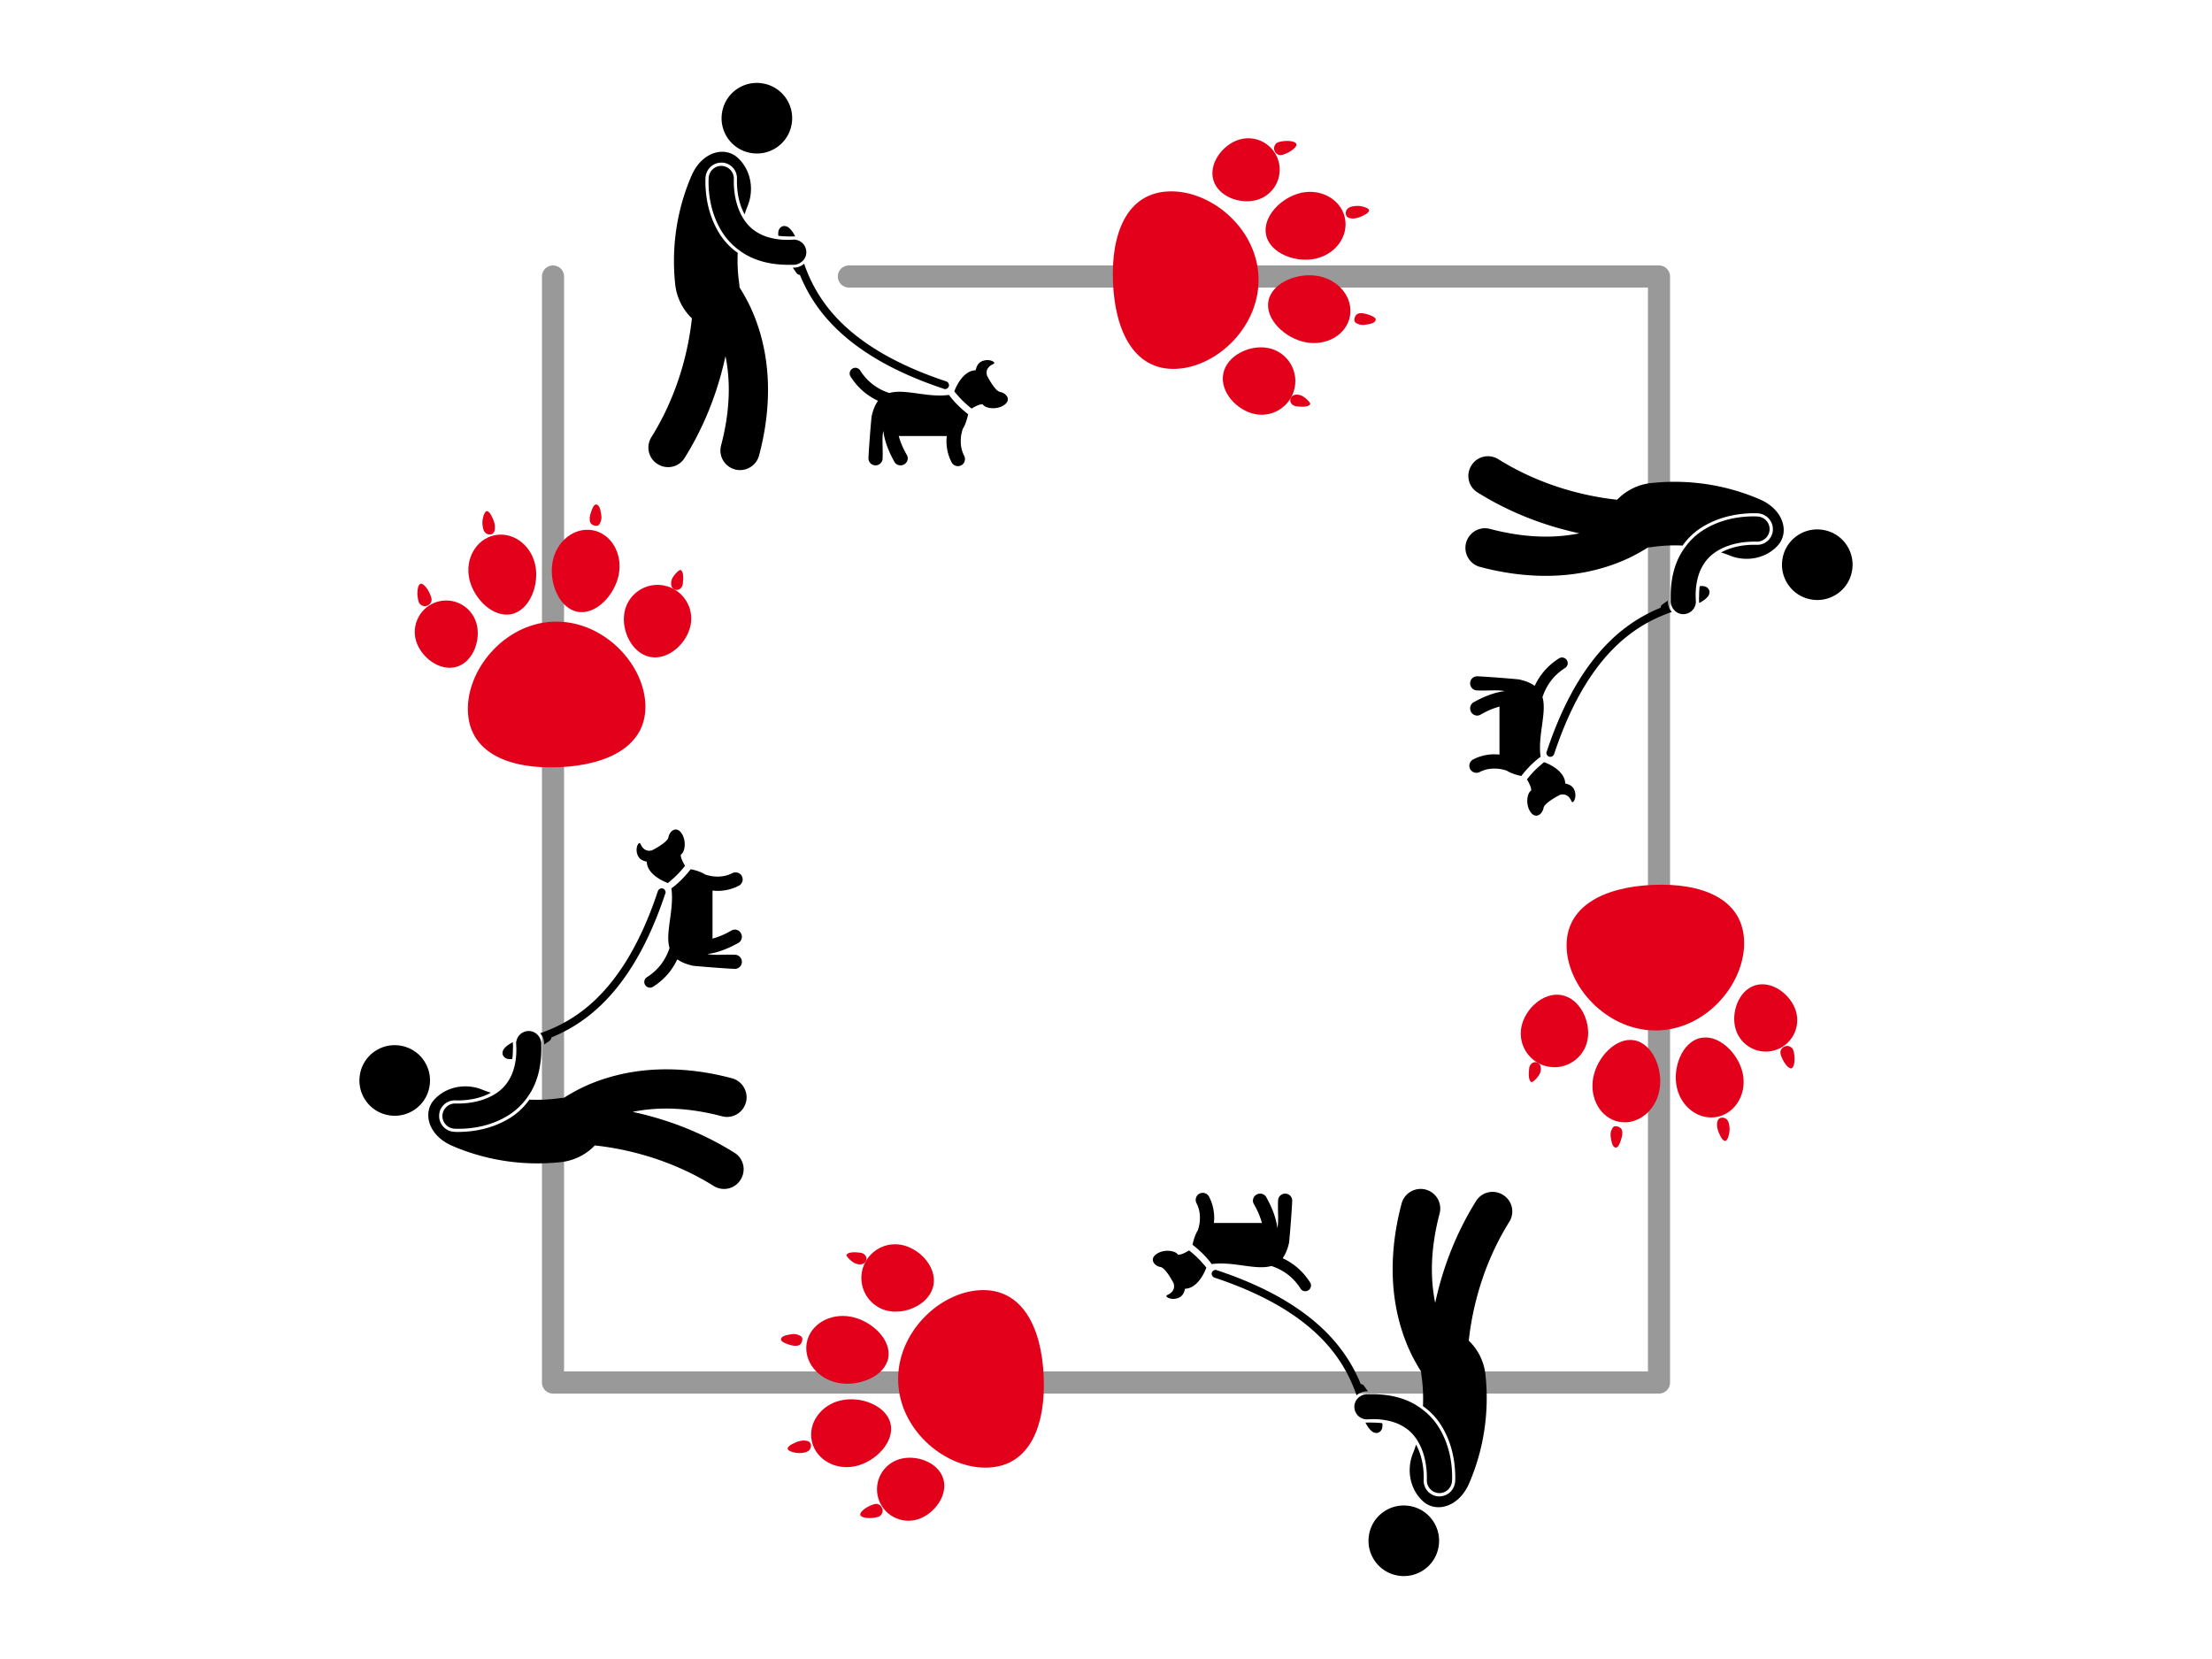
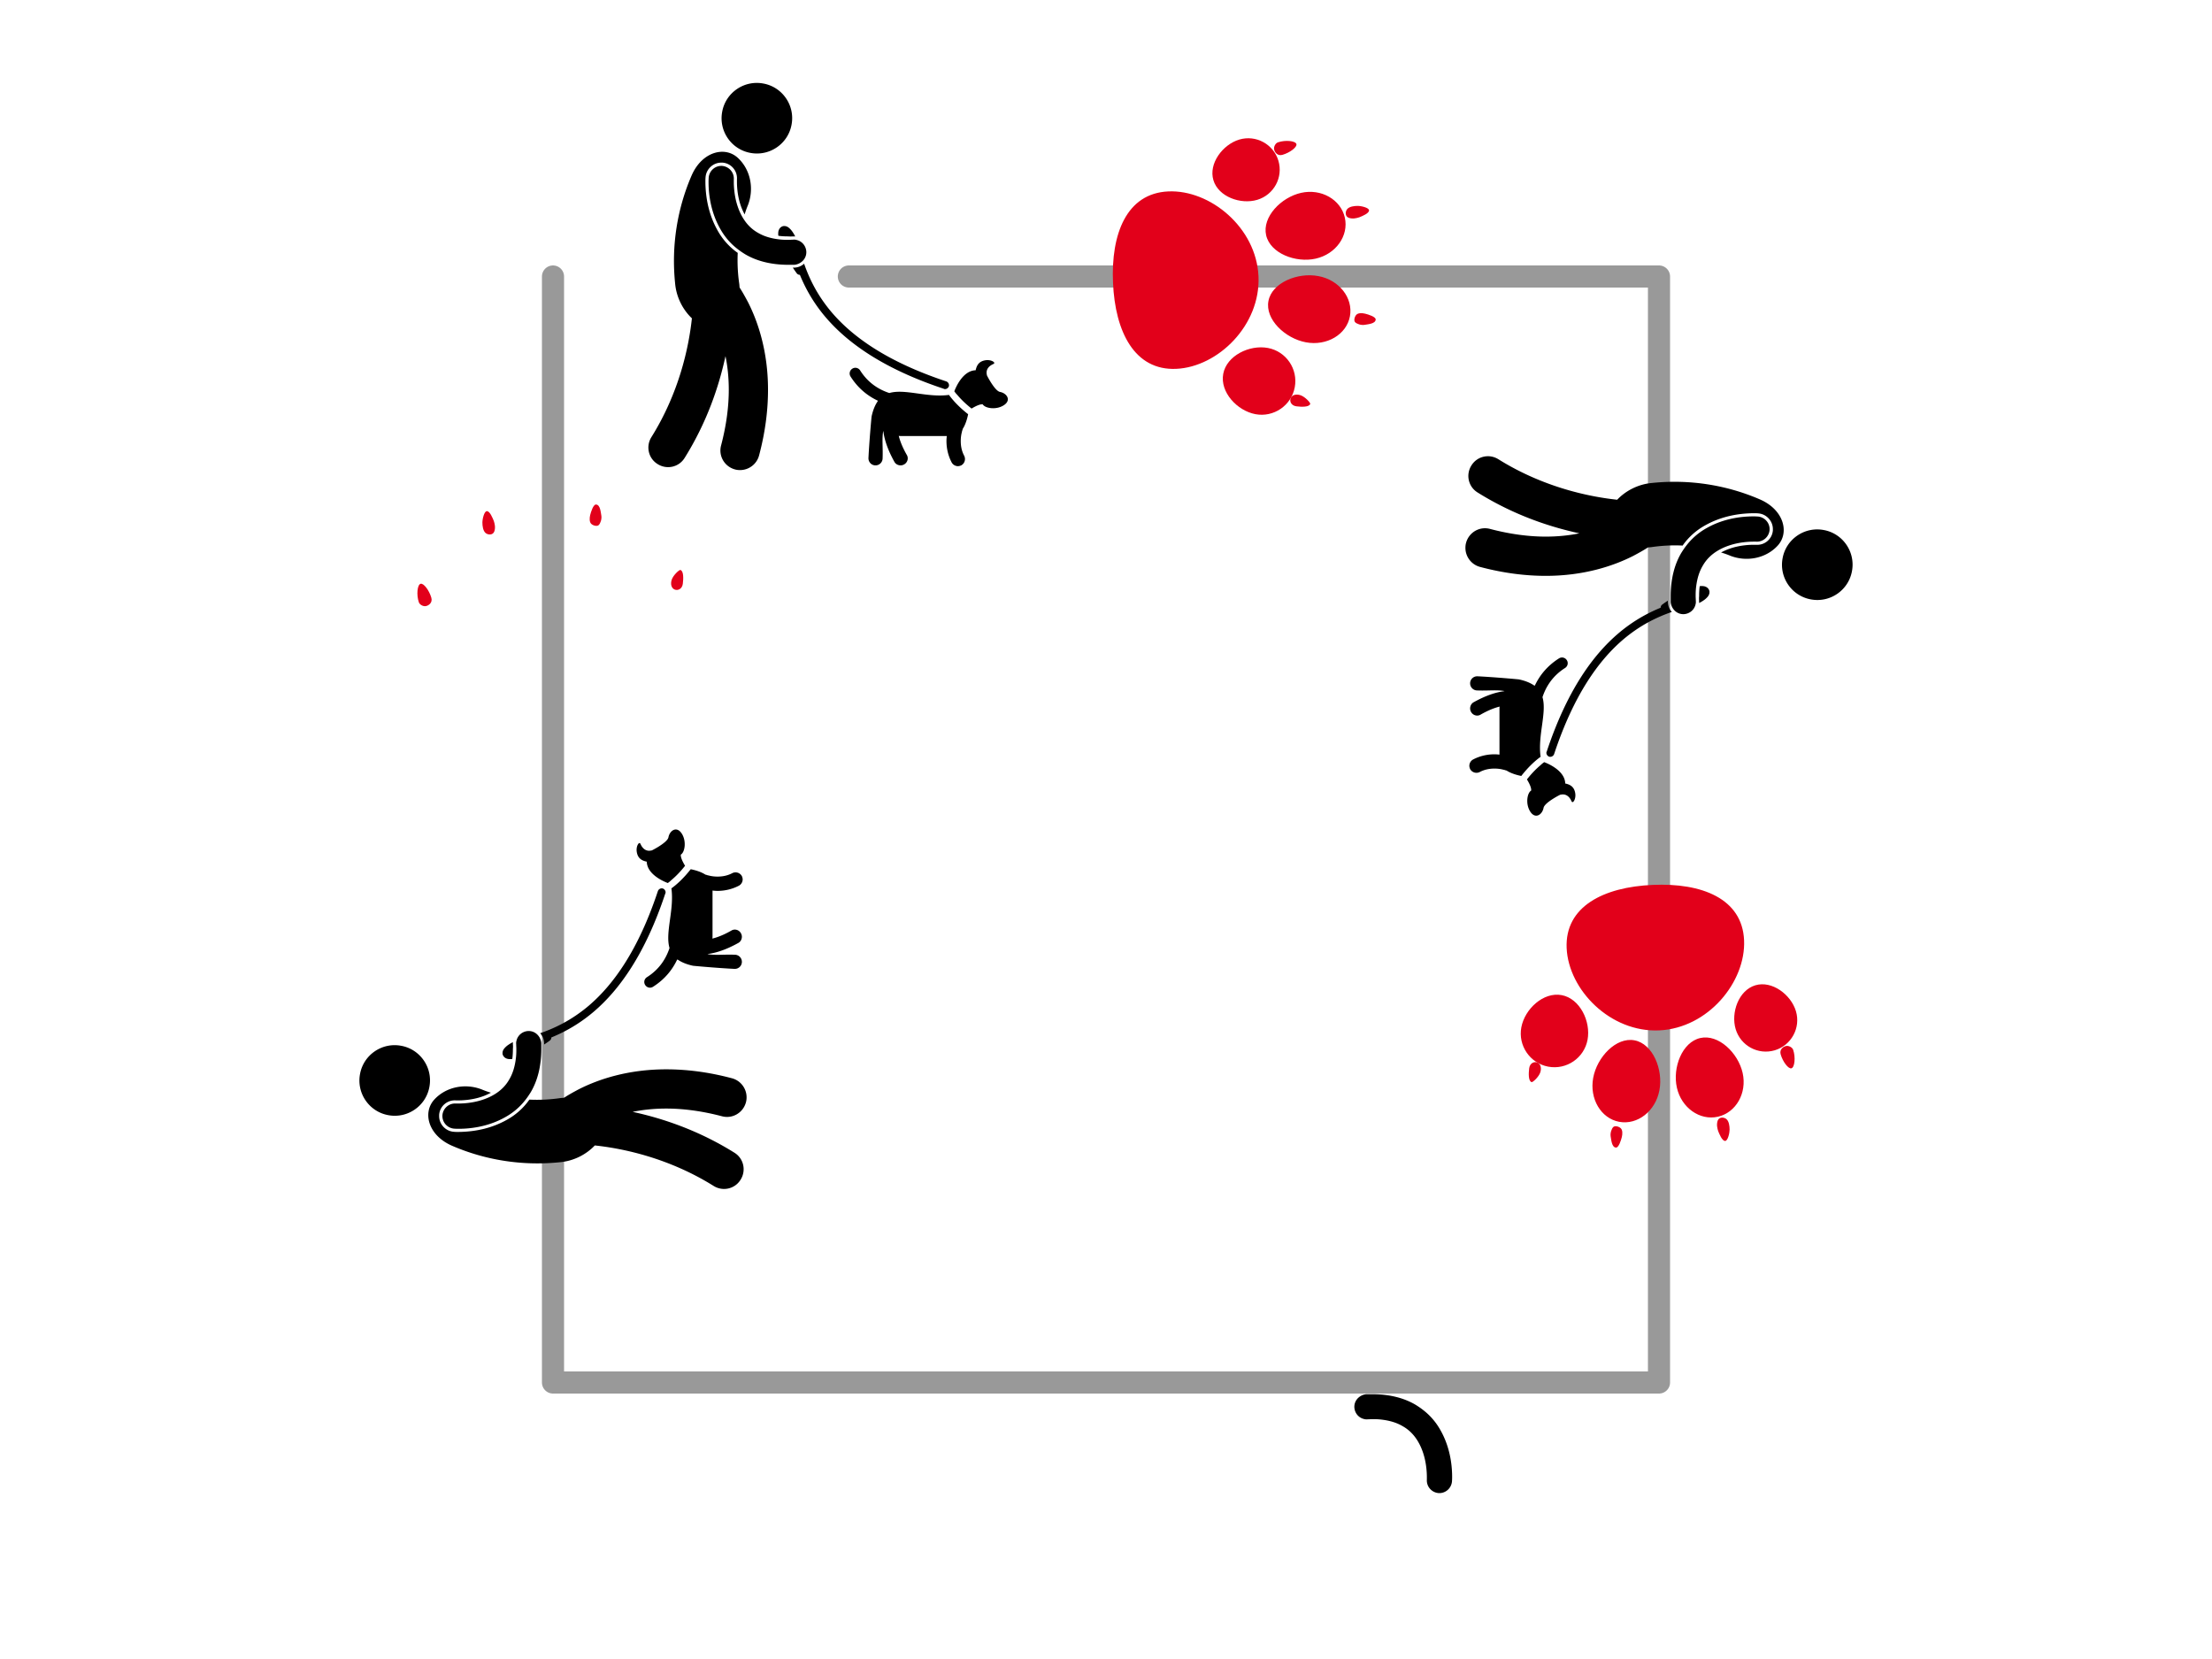
<svg xmlns="http://www.w3.org/2000/svg" viewBox="0 0 1600 1200" fill-rule="evenodd" clip-rule="evenodd" stroke-linecap="round" stroke-linejoin="round" stroke-miterlimit="1.5">
  <path fill="#fff" d="M0 0h1600v1200H0z" />
  <path d="M614 200h586v800H400V200" fill="none" stroke="#999" stroke-width="16" />
  <g fill="#e2001a" fill-rule="nonzero">
    <path d="M850.815 266.795c-30.145 1.359-44.218-26.787-45.737-62.21-1.599-35.422 9.835-64.768 39.98-66.127 30.145-1.36 63.649 25.987 65.248 61.41 1.599 35.422-29.345 65.567-59.491 66.927zM951.726 187.074c-14.553 3.278-32.944-3.838-35.902-16.952-2.959-13.113 10.714-27.346 25.267-30.625 14.553-3.278 28.706 4.798 31.665 17.911 2.958 13.114-6.477 26.388-21.03 29.666zM944.609 247.604c-15.032-2.798-29.665-16.632-27.106-29.905 2.478-13.194 21.109-20.87 36.142-17.991 15.033 2.798 25.268 15.832 22.789 29.105-2.479 13.194-16.712 21.59-31.825 18.791zM908.067 299.579c-13.193-2.479-25.747-15.912-23.268-29.186 2.479-13.193 19.03-21.19 32.304-18.711 13.193 2.479 21.909 15.193 19.43 28.466-2.478 13.194-15.272 21.91-28.466 19.431zM909.427 144.535c-11.994 3.598-28.147-2.159-31.745-14.233-3.598-11.994 6.717-25.748 18.711-29.346 11.994-3.598 24.708 3.279 28.306 15.273 3.598 12.074-3.278 24.708-15.272 28.306z" />
    <path d="M937.733 104.235c-.64-2.399-7.996-3.119-13.354-1.28-1.919.64-3.118 3.359-2.798 4.958.32 2.159 2.478 5.117 6.077 4.078 5.517-1.599 10.634-5.598 10.075-7.756zM990.267 152.131c-.08-1.919-5.677-3.198-8.236-3.198-2.639 0-5.837.479-7.436 2.159-1.6 1.679-1.919 5.437 1.039 6.476 2.879.96 5.597.24 7.596-.399 1.92-.8 7.117-2.799 7.037-5.038zM995.065 231.132c.16-1.999-5.358-3.678-7.597-4.238-2.239-.559-5.197-.639-6.476.88-1.28 1.439-1.919 4.238-.72 5.357 1.119 1.12 4.158 2.239 6.717 1.839 2.638-.479 7.916-.799 8.076-3.838zM947.728 292.142c.24-.799-3.678-5.117-6.957-6.237-3.278-1.119-6.237-.239-7.196 2.079-.96 2.319.4 5.438 4.158 5.918 3.758.479 9.275.639 9.995-1.76z" />
  </g>
  <g fill="#e2001a" fill-rule="nonzero">
    <path d="M1133.2 685.815c-1.35-30.145 26.79-44.218 62.21-45.737 35.43-1.599 64.77 9.835 66.13 39.98 1.36 30.145-25.98 63.649-61.41 65.248-35.42 1.599-65.56-29.345-66.93-59.491zM1212.93 786.726c-3.28-14.553 3.83-32.944 16.95-35.902 13.11-2.959 27.34 10.714 30.62 25.267 3.28 14.553-4.8 28.706-17.91 31.665-13.11 2.958-26.39-6.477-29.66-21.03zM1152.4 779.609c2.79-15.032 16.63-29.665 29.9-27.106 13.2 2.478 20.87 21.109 17.99 36.142-2.8 15.033-15.83 25.268-29.1 22.789-13.2-2.479-21.59-16.712-18.79-31.825zM1100.42 743.067c2.48-13.193 15.91-25.747 29.19-23.268 13.19 2.479 21.19 19.03 18.71 32.304-2.48 13.193-15.2 21.909-28.47 19.43-13.19-2.478-21.91-15.272-19.43-28.466zM1255.46 744.427c-3.59-11.994 2.16-28.147 14.24-31.745 11.99-3.598 25.75 6.717 29.34 18.711 3.6 11.994-3.27 24.708-15.27 28.306-12.07 3.598-24.71-3.278-28.31-15.272z" />
    <path d="M1295.77 772.733c2.39-.64 3.11-7.996 1.28-13.354-.65-1.919-3.36-3.118-4.96-2.798-2.16.32-5.12 2.478-4.08 6.077 1.6 5.517 5.6 10.634 7.76 10.075zM1247.87 825.267c1.92-.08 3.2-5.677 3.2-8.236 0-2.639-.48-5.837-2.16-7.436-1.68-1.6-5.44-1.919-6.48 1.039-.96 2.879-.24 5.597.4 7.596.8 1.92 2.8 7.117 5.04 7.037zM1168.87 830.065c2 .16 3.68-5.358 4.24-7.597.55-2.239.64-5.197-.88-6.476-1.44-1.28-4.24-1.919-5.36-.72-1.12 1.119-2.24 4.158-1.84 6.717.48 2.638.8 7.916 3.84 8.076zM1107.86 782.728c.8.24 5.12-3.678 6.24-6.957 1.11-3.278.23-6.237-2.08-7.196-2.32-.96-5.44.4-5.92 4.158-.48 3.758-.64 9.275 1.76 9.995z" />
  </g>
  <g fill="#e2001a" fill-rule="nonzero">
-     <path d="M709.185 933.205c30.145-1.359 44.218 26.787 45.737 62.21 1.599 35.425-9.835 64.765-39.98 66.125-30.145 1.36-63.649-25.98-65.248-61.41-1.599-35.42 29.345-65.565 59.491-66.925zM608.274 1012.93c14.553-3.28 32.944 3.83 35.902 16.95 2.959 13.11-10.714 27.34-25.267 30.62-14.553 3.28-28.706-4.8-31.665-17.91-2.958-13.11 6.477-26.39 21.03-29.66zM615.391 952.396c15.032 2.798 29.665 16.632 27.106 29.905-2.478 13.194-21.109 20.869-36.142 17.989-15.033-2.796-25.268-15.83-22.789-29.103 2.479-13.194 16.712-21.59 31.825-18.791zM651.933 900.421c13.193 2.479 25.747 15.912 23.268 29.186-2.479 13.193-19.03 21.19-32.304 18.711-13.193-2.479-21.909-15.193-19.43-28.466 2.478-13.194 15.272-21.91 28.466-19.431zM650.573 1055.46c11.994-3.59 28.147 2.16 31.745 14.24 3.598 11.99-6.717 25.75-18.711 29.34-11.994 3.6-24.708-3.27-28.306-15.27-3.598-12.07 3.278-24.71 15.272-28.31z" />
-     <path d="M622.267 1095.77c.64 2.39 7.996 3.11 13.354 1.28 1.919-.65 3.118-3.36 2.798-4.96-.32-2.16-2.478-5.12-6.077-4.08-5.517 1.6-10.634 5.6-10.075 7.76zM569.733 1047.87c.08 1.92 5.677 3.2 8.236 3.2 2.639 0 5.837-.48 7.436-2.16 1.6-1.68 1.919-5.44-1.039-6.48-2.879-.96-5.597-.24-7.596.4-1.92.8-7.117 2.8-7.037 5.04zM564.935 968.868c-.16 1.999 5.358 3.678 7.597 4.238 2.239.559 5.197.639 6.476-.88 1.28-1.439 1.919-4.238.72-5.357-1.119-1.12-4.158-2.239-6.717-1.839-2.638.479-7.916.799-8.076 3.838zM612.272 907.858c-.24.799 3.678 5.117 6.957 6.237 3.278 1.119 6.237.239 7.196-2.079.96-2.319-.4-5.438-4.158-5.918-3.758-.479-9.275-.639-9.995 1.76z" />
-   </g>
+     </g>
  <g fill="#e2001a" fill-rule="nonzero">
-     <path d="M466.795 509.185c1.359 30.145-26.787 44.218-62.21 45.737-35.422 1.599-64.768-9.835-66.127-39.98-1.36-30.145 25.987-63.649 61.41-65.248 35.422-1.599 65.567 29.345 66.927 59.491zM387.074 408.274c3.278 14.553-3.838 32.944-16.952 35.902-13.113 2.959-27.346-10.714-30.625-25.267-3.278-14.553 4.798-28.706 17.911-31.665 13.114-2.958 26.388 6.477 29.666 21.03zM447.604 415.391c-2.798 15.032-16.632 29.665-29.905 27.106-13.194-2.478-20.87-21.109-17.991-36.142 2.798-15.033 15.832-25.268 29.105-22.789 13.194 2.479 21.59 16.712 18.791 31.825zM499.579 451.933c-2.479 13.193-15.912 25.747-29.186 23.268-13.193-2.479-21.19-19.03-18.711-32.304 2.479-13.193 15.193-21.909 28.466-19.43 13.194 2.478 21.91 15.272 19.431 28.466zM344.535 450.573c3.598 11.994-2.159 28.147-14.233 31.745-11.994 3.598-25.748-6.717-29.346-18.711-3.598-11.994 3.279-24.708 15.273-28.306 12.074-3.598 24.708 3.278 28.306 15.272z" />
    <path d="M304.235 422.267c-2.399.64-3.119 7.996-1.28 13.354.64 1.919 3.359 3.118 4.958 2.798 2.159-.32 5.117-2.478 4.078-6.077-1.599-5.517-5.598-10.634-7.756-10.075zM352.131 369.733c-1.919.08-3.198 5.677-3.198 8.236 0 2.639.479 5.837 2.159 7.436 1.679 1.6 5.437 1.919 6.476-1.039.96-2.879.24-5.597-.399-7.596-.8-1.92-2.799-7.117-5.038-7.037zM431.132 364.935c-1.999-.16-3.678 5.358-4.238 7.597-.559 2.239-.639 5.197.88 6.476 1.439 1.28 4.238 1.919 5.357.72 1.12-1.119 2.239-4.158 1.839-6.717-.479-2.638-.799-7.916-3.838-8.076zM492.142 412.272c-.799-.24-5.117 3.678-6.237 6.957-1.119 3.278-.239 6.237 2.079 7.196 2.319.96 5.438-.4 5.918-4.158.479-3.758.639-9.275-1.76-9.995z" />
  </g>
  <g fill-rule="nonzero">
    <path d="M573.58 170.99h1.59c-.568-1.135-1.135-2.157-1.703-2.952a14.264 14.264 0 00-2.611-3.065c-.908-.794-2.043-1.476-3.519-1.476-1.476-.113-3.065 1.022-3.633 2.157-.681 1.136-.795 2.271-.795 3.519 0 .455 0 .909.114 1.363 2.27.34 4.654.454 7.265.454 1.022.113 2.157.113 3.292 0zM683.583 281.446c1.135 0 2.27-.794 2.724-1.93.454-1.475-.34-3.065-1.816-3.632-43.138-14.304-67.999-32.467-82.984-50.063-10.558-12.488-16.234-24.634-19.867-35.078-1.929 1.702-4.313 2.724-7.038 2.838h-1.135c.908 1.362 1.816 2.724 2.838 4.086.568.795 1.476 1.136 2.27 1.136 3.86 9.422 9.536 19.979 18.618 30.65 15.779 18.504 41.662 37.236 85.482 51.766.34.227.681.227.908.227zM542.816 110.596c13.85 2.611 27.245-6.584 29.743-20.434 2.611-13.849-6.584-27.245-20.434-29.742-13.85-2.611-27.245 6.584-29.743 20.434-2.611 13.849 6.584 27.245 20.434 29.742zM518.977 166.562c-5.677-10.103-8.628-21.909-8.742-34.964 0-1.249 0-2.384.114-3.406.454-5.903 5.449-10.557 11.352-10.557h.908c6.244.454 10.898 5.903 10.444 12.146v1.703c0 2.157.114 9.536 2.725 17.142.794 2.384 1.816 4.541 2.838 6.471a66.885 66.885 0 012.384-6.698c4.541-11.693 2.043-25.656-7.379-34.283-9.309-8.515-25.656-4.541-33.262 12.6-10.33 23.726-14.871 50.631-12.033 78.217.908 10.444 5.903 19.412 12.147 25.315-2.271 21.229-9.309 53.923-29.289 85.936-4.2 6.698-2.157 15.439 4.541 19.526 6.698 4.2 15.439 2.157 19.526-4.541 16.233-25.997 24.861-51.993 29.515-73.562 1.476 7.152 2.384 15.325 2.384 24.293 0 11.693-1.589 25.202-5.562 40.301-2.044 7.606 2.497 15.325 10.103 17.368 1.249.341 2.384.454 3.633.454 6.243 0 12.033-4.2 13.736-10.557 4.654-17.482 6.471-33.375 6.471-47.566 0-27.585-7.152-48.927-14.418-63.231-2.157-4.087-4.2-7.72-6.13-10.671-.113-.795-.113-1.703-.227-2.498a116.85 116.85 0 01-1.135-22.59c-6.017-4.201-11.012-9.763-14.644-16.348zM696.184 310.962c.113-.227.113-.341.113-.454 0-.114 0-.227.114-.341 2.157-3.405 3.292-7.719 3.86-10.557-7.152-5.563-11.58-10.785-13.85-13.963-15.666 2.157-31.9-4.655-43.138-1.363-6.925-2.27-15.099-6.811-21.115-16.347-1.249-1.93-3.747-2.497-5.676-1.248-1.93 1.248-2.498 3.746-1.249 5.676 5.676 8.968 12.941 14.303 19.753 17.482-.114.227-.227.34-.227.568-1.817 2.611-3.293 6.13-4.314 10.784-.114.681-1.703 18.164-2.271 30.083-.113 2.838 2.044 5.222 4.882 5.336h.227c2.724 0 4.995-2.157 5.108-4.882.341-7.946-.567-14.417.454-19.866 0 0 .114 0 .114.114.681 5.562 2.838 12.828 7.946 22.023.909 1.703 2.725 2.611 4.541 2.611.795 0 1.703-.227 2.498-.681 2.497-1.363 3.405-4.541 1.93-6.925-3.179-5.563-4.882-10.104-5.79-13.736.681.113 1.362.113 1.93.113h32.808c-.114 1.135-.227 2.384-.227 3.633 0 4.541.908 9.99 3.746 15.439.908 1.703 2.724 2.724 4.541 2.724.794 0 1.589-.227 2.384-.567 2.497-1.362 3.405-4.428 2.157-6.925-1.93-3.633-2.498-7.379-2.498-10.671 0-2.498.341-4.768.795-6.357.113-.795.34-1.362.454-1.703zM723.315 283.49c-4.086-.795-10.33-13.623-9.535-12.261.794 1.363-2.725-4.654 4.768-7.946 2.156-.908-1.476-3.292-5.563-2.725-4.768.681-6.471 3.52-7.265 7.266-8.515.227-13.623 10.444-15.439 15.212.567.794 1.248 1.702 2.157 2.611 2.27 2.724 5.676 6.243 10.33 9.876 2.838-1.703 6.017-3.292 8.06-3.065 1.703 2.951 9.99 4.314 15.553.454 5.221-3.633 1.816-8.514-3.066-9.422z" />
    <path d="M580.846 188.472a8.817 8.817 0 002.384-6.471c-.227-4.086-3.065-7.492-6.925-8.4-.795-.227-1.703-.341-2.611-.227-1.135 0-2.27.113-3.406.113h-.908c-2.157 0-4.087-.113-5.903-.34-6.584-.795-11.466-2.498-15.439-4.882-4.541-2.611-7.833-6.13-10.33-10.103-1.703-2.725-3.065-5.676-4.087-8.741-2.498-7.266-2.838-14.531-2.838-17.823v-1.817c.34-4.994-3.406-9.308-8.401-9.762-4.995-.341-9.309 3.405-9.763 8.4 0 .227-.113 1.362-.113 3.179 0 6.13.681 20.207 8.4 33.829 2.952 5.336 7.152 10.558 12.828 14.872 1.59 1.248 3.292 2.384 5.109 3.519 8.173 4.881 18.731 7.719 31.445 7.719h4.314a9.94 9.94 0 006.244-3.065z" />
  </g>
  <g fill-rule="nonzero">
    <path d="M1229.01 434.58v1.59c1.13-.568 2.16-1.135 2.95-1.703a14.373 14.373 0 003.07-2.611c.79-.908 1.47-2.043 1.47-3.519.12-1.476-1.02-3.065-2.15-3.633-1.14-.681-2.27-.795-3.52-.795-.46 0-.91 0-1.37.114-.34 2.27-.45 4.654-.45 7.265a16.45 16.45 0 000 3.292zM1118.55 544.583c0 1.135.8 2.27 1.93 2.724 1.48.454 3.07-.34 3.64-1.816 14.3-43.138 32.46-67.999 50.06-82.984 12.49-10.558 24.63-16.234 35.08-19.867-1.7-1.929-2.73-4.313-2.84-7.038v-1.135c-1.36.908-2.73 1.816-4.09 2.838-.79.568-1.13 1.476-1.13 2.27-9.42 3.86-19.98 9.536-30.65 18.618-18.51 15.779-37.24 41.662-51.77 85.482-.23.34-.23.681-.23.908zM1289.4 403.816c-2.61 13.85 6.59 27.245 20.44 29.743 13.85 2.611 27.24-6.584 29.74-20.434 2.61-13.85-6.58-27.245-20.43-29.743-13.85-2.611-27.25 6.584-29.75 20.434zM1233.44 379.977c10.1-5.677 21.91-8.628 34.96-8.742 1.25 0 2.39 0 3.41.114 5.9.454 10.56 5.449 10.56 11.352v.908c-.46 6.244-5.91 10.898-12.15 10.444h-1.7c-2.16 0-9.54.114-17.15 2.725-2.38.794-4.54 1.816-6.47 2.838 2.27.681 4.54 1.476 6.7 2.384 11.69 4.541 25.66 2.043 34.28-7.379 8.52-9.309 4.54-25.656-12.6-33.262-23.72-10.33-50.63-14.871-78.21-12.033-10.45.908-19.42 5.903-25.32 12.147-21.23-2.271-53.92-9.309-85.93-29.289-6.7-4.2-15.44-2.157-19.53 4.541-4.2 6.698-2.16 15.439 4.54 19.526 26 16.233 51.99 24.861 73.56 29.515-7.15 1.476-15.32 2.384-24.29 2.384-11.69 0-25.2-1.589-40.3-5.562-7.61-2.044-15.33 2.497-17.37 10.103-.34 1.249-.45 2.384-.45 3.633 0 6.243 4.2 12.033 10.55 13.736 17.49 4.654 33.38 6.471 47.57 6.471 27.58 0 48.93-7.152 63.23-14.418 4.09-2.157 7.72-4.2 10.67-6.13.8-.113 1.7-.113 2.5-.227a116.858 116.858 0 0122.59-1.135c4.2-6.017 9.76-11.012 16.35-14.644zM1089.04 557.184c.23.113.34.113.45.113.12 0 .23 0 .34.114 3.41 2.157 7.72 3.292 10.56 3.86 5.56-7.152 10.78-11.58 13.96-13.85-2.15-15.666 4.66-31.9 1.37-43.138 2.27-6.925 6.81-15.099 16.34-21.115 1.93-1.249 2.5-3.747 1.25-5.676-1.25-1.93-3.74-2.498-5.68-1.249-8.96 5.676-14.3 12.941-17.48 19.753-.22-.114-.34-.227-.56-.227-2.62-1.817-6.14-3.293-10.79-4.314-.68-.114-18.16-1.703-30.08-2.271-2.84-.113-5.22 2.044-5.34 4.882v.227c0 2.724 2.16 4.995 4.88 5.108 7.95.341 14.42-.567 19.87.454 0 0 0 .114-.11.114-5.57.681-12.83 2.838-22.03 7.946-1.7.909-2.61 2.725-2.61 4.541 0 .795.23 1.703.68 2.498 1.37 2.497 4.54 3.405 6.93 1.93 5.56-3.179 10.1-4.882 13.73-5.79-.11.681-.11 1.362-.11 1.93v32.808c-1.13-.114-2.38-.227-3.63-.227-4.54 0-9.99.908-15.44 3.746-1.7.908-2.72 2.724-2.72 4.541 0 .794.22 1.589.56 2.384 1.36 2.497 4.43 3.405 6.93 2.157 3.63-1.93 7.38-2.498 10.67-2.498 2.5 0 4.77.341 6.36.795.79.113 1.36.34 1.7.454zM1116.51 584.315c.8-4.086 13.62-10.33 12.26-9.535-1.36.794 4.65-2.725 7.95 4.768.9 2.156 3.29-1.476 2.72-5.563-.68-4.768-3.52-6.471-7.26-7.265-.23-8.515-10.45-13.623-15.22-15.439-.79.567-1.7 1.248-2.61 2.157-2.72 2.27-6.24 5.676-9.87 10.33 1.7 2.838 3.29 6.017 3.06 8.06-2.95 1.703-4.31 9.99-.45 15.553 3.63 5.221 8.51 1.816 9.42-3.066z" />
    <path d="M1211.53 441.846a8.807 8.807 0 006.47 2.384c4.09-.227 7.49-3.065 8.4-6.925.23-.795.34-1.703.23-2.611 0-1.135-.12-2.27-.12-3.406v-.908c0-2.157.12-4.087.34-5.903.8-6.584 2.5-11.466 4.89-15.439 2.61-4.541 6.13-7.833 10.1-10.33 2.72-1.703 5.67-3.065 8.74-4.087 7.27-2.498 14.53-2.838 17.82-2.838h1.82c4.99.34 9.31-3.406 9.76-8.401.34-4.995-3.4-9.309-8.4-9.763-.23 0-1.36-.113-3.18-.113-6.13 0-20.21.681-33.83 8.4-5.33 2.952-10.55 7.152-14.87 12.828-1.25 1.59-2.38 3.292-3.52 5.109-4.88 8.173-7.72 18.731-7.72 31.445v4.314a9.976 9.976 0 003.07 6.244z" />
  </g>
  <g fill-rule="nonzero">
-     <path d="M989.296 1029.01h-1.589c.567 1.13 1.135 2.16 1.703 2.95a14.344 14.344 0 002.611 3.07c.908.79 2.043 1.47 3.519 1.47 1.476.12 3.065-1.02 3.633-2.15.681-1.14.794-2.27.794-3.52 0-.46 0-.91-.113-1.37-2.271-.34-4.655-.45-7.266-.45a16.45 16.45 0 00-3.292 0zM879.294 918.554c-1.135 0-2.271.794-2.725 1.93-.454 1.475.341 3.065 1.817 3.632 43.138 14.304 67.999 32.467 82.984 50.063 10.557 12.488 16.233 24.634 19.866 35.081 1.93-1.7 4.314-2.73 7.038-2.84h1.136c-.908-1.36-1.817-2.72-2.838-4.09-.568-.79-1.476-1.13-2.271-1.13-3.86-9.425-9.536-19.982-18.617-30.653-15.78-18.504-41.663-37.236-85.482-51.766-.341-.227-.681-.227-.908-.227zM1020.06 1089.4c-13.85-2.61-27.245 6.59-29.742 20.44-2.611 13.85 6.584 27.24 20.432 29.74 13.85 2.61 27.25-6.58 29.74-20.43 2.62-13.85-6.58-27.25-20.43-29.75zM1043.9 1033.44c5.68 10.1 8.63 21.91 8.74 34.96 0 1.25 0 2.39-.11 3.41-.46 5.9-5.45 10.56-11.35 10.56h-.91c-6.25-.46-10.9-5.91-10.45-12.15v-1.7c0-2.16-.11-9.54-2.72-17.15-.8-2.38-1.82-4.54-2.84-6.47-.68 2.27-1.48 4.54-2.38 6.7-4.54 11.69-2.05 25.66 7.38 34.28 9.31 8.52 25.65 4.54 33.26-12.6 10.33-23.72 14.87-50.63 12.03-78.213-.91-10.444-5.9-19.412-12.15-25.315 2.27-21.229 9.31-53.923 29.29-85.936 4.2-6.698 2.16-15.439-4.54-19.526-6.7-4.2-15.44-2.157-19.52 4.541-16.24 25.997-24.86 51.993-29.52 73.562-1.48-7.152-2.38-15.325-2.38-24.293 0-11.693 1.59-25.202 5.56-40.301 2.04-7.606-2.5-15.325-10.1-17.368-1.25-.341-2.39-.454-3.64-.454-6.24 0-12.03 4.2-13.73 10.557-4.66 17.482-6.47 33.375-6.47 47.566 0 27.585 7.15 48.927 14.41 63.231 2.16 4.087 4.2 7.72 6.13 10.671.12.795.12 1.703.23 2.498 1.14 7.61 1.48 15.21 1.14 22.59 6.01 4.2 11.01 9.76 14.64 16.35zM866.693 889.038c-.114.227-.114.341-.114.454 0 .114 0 .227-.113.341-2.157 3.405-3.292 7.719-3.86 10.557 7.152 5.563 11.579 10.785 13.85 13.963 15.666-2.157 31.899 4.655 43.138 1.363 6.925 2.27 15.098 6.811 21.115 16.347 1.249 1.93 3.746 2.497 5.676 1.248 1.93-1.248 2.497-3.746 1.249-5.676-5.676-8.968-12.942-14.303-19.753-17.482.114-.227.227-.34.227-.568 1.816-2.611 3.292-6.13 4.314-10.784.113-.681 1.703-18.164 2.27-30.083.114-2.838-2.043-5.222-4.881-5.336h-.227c-2.725 0-4.995 2.157-5.109 4.882-.34 7.946.568 14.417-.454 19.866 0 0-.113 0-.113-.114-.681-5.562-2.838-12.828-7.947-22.023-.908-1.703-2.724-2.611-4.541-2.611-.794 0-1.702.227-2.497.681-2.498 1.363-3.406 4.541-1.93 6.925 3.179 5.563 4.881 10.104 5.79 13.736-.682-.113-1.363-.113-1.93-.113h-32.808c.114-1.135.227-2.384.227-3.633 0-4.541-.908-9.99-3.746-15.439-.908-1.703-2.725-2.724-4.541-2.724-.795 0-1.589.227-2.384.567-2.497 1.362-3.406 4.428-2.157 6.925 1.93 3.633 2.498 7.379 2.498 10.671 0 2.498-.341 4.768-.795 6.357-.114.795-.341 1.362-.454 1.703zM839.561 916.51c4.087.795 10.331 13.623 9.536 12.261-.795-1.363 2.725 4.654-4.768 7.946-2.157.908 1.476 3.292 5.563 2.725 4.768-.681 6.47-3.52 7.265-7.266 8.514-.227 13.623-10.444 15.439-15.212-.568-.794-1.249-1.702-2.157-2.611-2.27-2.724-5.676-6.243-10.33-9.876-2.838 1.703-6.017 3.292-8.06 3.065-1.703-2.951-9.99-4.314-15.553-.454-5.222 3.633-1.816 8.514 3.065 9.422z" />
    <path d="M982.031 1011.53a8.8 8.8 0 00-2.384 6.47c.227 4.09 3.065 7.49 6.925 8.4.794.23 1.702.34 2.611.23 1.135 0 2.27-.12 3.405-.12h.908a48.7 48.7 0 015.904.34c6.58.8 11.47 2.5 15.44 4.89 4.54 2.61 7.83 6.13 10.33 10.1 1.7 2.72 3.06 5.67 4.09 8.74 2.49 7.27 2.83 14.53 2.83 17.82v1.82c-.34 4.99 3.41 9.31 8.4 9.76 5 .34 9.31-3.4 9.77-8.4 0-.23.11-1.36.11-3.18 0-6.13-.68-20.21-8.4-33.83-2.95-5.33-7.15-10.55-12.83-14.87-1.59-1.25-3.29-2.38-5.11-3.52-8.17-4.88-18.73-7.72-31.442-7.72h-4.314a9.976 9.976 0 00-6.243 3.07z" />
  </g>
  <g fill-rule="nonzero">
    <path d="M370.99 755.42v-1.59c-1.135.568-2.157 1.135-2.952 1.703a14.264 14.264 0 00-3.065 2.611c-.794.908-1.476 2.043-1.476 3.519-.113 1.476 1.022 3.065 2.157 3.633 1.136.681 2.271.795 3.519.795.455 0 .909 0 1.363-.114.34-2.27.454-4.654.454-7.265a16.016 16.016 0 000-3.292zM481.446 645.417c0-1.135-.794-2.27-1.93-2.724-1.475-.454-3.065.34-3.632 1.816-14.304 43.138-32.467 67.999-50.063 82.984-12.488 10.558-24.634 16.234-35.078 19.867 1.702 1.929 2.724 4.313 2.838 7.038v1.135c1.362-.908 2.724-1.816 4.086-2.838.795-.568 1.136-1.476 1.136-2.27 9.422-3.86 19.979-9.536 30.65-18.618 18.504-15.779 37.236-41.662 51.766-85.482.227-.34.227-.681.227-.908zM310.596 786.184c2.611-13.85-6.584-27.245-20.434-29.743-13.849-2.611-27.245 6.584-29.742 20.434-2.611 13.85 6.584 27.245 20.434 29.743 13.849 2.611 27.245-6.584 29.742-20.434zM366.562 810.023c-10.103 5.677-21.909 8.628-34.964 8.742-1.249 0-2.384 0-3.406-.114-5.903-.454-10.557-5.449-10.557-11.352v-.908c.454-6.244 5.903-10.898 12.146-10.444h1.703c2.157 0 9.536-.114 17.142-2.725 2.384-.794 4.541-1.816 6.471-2.838a66.885 66.885 0 01-6.698-2.384c-11.693-4.541-25.656-2.043-34.283 7.379-8.515 9.309-4.541 25.656 12.6 33.262 23.726 10.33 50.631 14.871 78.217 12.033 10.444-.908 19.412-5.903 25.315-12.147 21.229 2.271 53.923 9.309 85.936 29.289 6.698 4.2 15.439 2.157 19.526-4.541 4.2-6.698 2.157-15.439-4.541-19.526-25.997-16.233-51.993-24.861-73.562-29.515 7.152-1.476 15.325-2.384 24.293-2.384 11.693 0 25.202 1.589 40.301 5.562 7.606 2.044 15.325-2.497 17.368-10.103.341-1.249.454-2.384.454-3.633 0-6.243-4.2-12.033-10.557-13.736-17.482-4.654-33.375-6.471-47.566-6.471-27.585 0-48.927 7.152-63.231 14.418-4.087 2.157-7.72 4.2-10.671 6.13-.795.113-1.703.113-2.498.227a116.85 116.85 0 01-22.59 1.135c-4.201 6.017-9.763 11.012-16.348 14.644zM510.962 632.816c-.227-.113-.341-.113-.454-.113-.114 0-.227 0-.341-.114-3.405-2.157-7.719-3.292-10.557-3.86-5.563 7.152-10.785 11.58-13.963 13.85 2.157 15.666-4.655 31.9-1.363 43.138-2.27 6.925-6.811 15.099-16.347 21.115-1.93 1.249-2.497 3.747-1.248 5.676 1.248 1.93 3.746 2.498 5.676 1.249 8.968-5.676 14.303-12.941 17.482-19.753.227.114.34.227.568.227 2.611 1.817 6.13 3.293 10.784 4.314.681.114 18.164 1.703 30.083 2.271 2.838.113 5.222-2.044 5.336-4.882v-.227c0-2.724-2.157-4.995-4.882-5.108-7.946-.341-14.417.567-19.866-.454 0 0 0-.114.114-.114 5.562-.681 12.828-2.838 22.023-7.946 1.703-.909 2.611-2.725 2.611-4.541 0-.795-.227-1.703-.681-2.498-1.363-2.497-4.541-3.405-6.925-1.93-5.563 3.179-10.104 4.882-13.736 5.79.113-.681.113-1.362.113-1.93v-32.808c1.135.114 2.384.227 3.633.227 4.541 0 9.99-.908 15.439-3.746 1.703-.908 2.724-2.724 2.724-4.541 0-.794-.227-1.589-.567-2.384-1.362-2.497-4.428-3.405-6.925-2.157-3.633 1.93-7.379 2.498-10.671 2.498-2.498 0-4.768-.341-6.357-.795-.795-.113-1.362-.34-1.703-.454zM483.49 605.685c-.795 4.086-13.623 10.33-12.261 9.535 1.363-.794-4.654 2.725-7.946-4.768-.908-2.156-3.292 1.476-2.725 5.563.681 4.768 3.52 6.471 7.266 7.265.227 8.515 10.444 13.623 15.212 15.439.794-.567 1.702-1.248 2.611-2.157 2.724-2.27 6.243-5.676 9.876-10.33-1.703-2.838-3.292-6.017-3.065-8.06 2.951-1.703 4.314-9.99.454-15.553-3.633-5.221-8.514-1.816-9.422 3.066z" />
    <path d="M388.472 748.154a8.817 8.817 0 00-6.471-2.384c-4.086.227-7.492 3.065-8.4 6.925-.227.795-.341 1.703-.227 2.611 0 1.135.113 2.27.113 3.406v.908c0 2.157-.113 4.087-.34 5.903-.795 6.584-2.498 11.466-4.882 15.439-2.611 4.541-6.13 7.833-10.103 10.33-2.725 1.703-5.676 3.065-8.741 4.087-7.266 2.498-14.531 2.838-17.823 2.838h-1.817c-4.994-.34-9.308 3.406-9.762 8.401-.341 4.995 3.405 9.309 8.4 9.763.227 0 1.362.113 3.179.113 6.13 0 20.207-.681 33.829-8.4 5.336-2.952 10.558-7.152 14.872-12.828 1.248-1.59 2.384-3.292 3.519-5.109 4.881-8.173 7.719-18.731 7.719-31.445v-4.314a9.94 9.94 0 00-3.065-6.244z" />
  </g>
</svg>